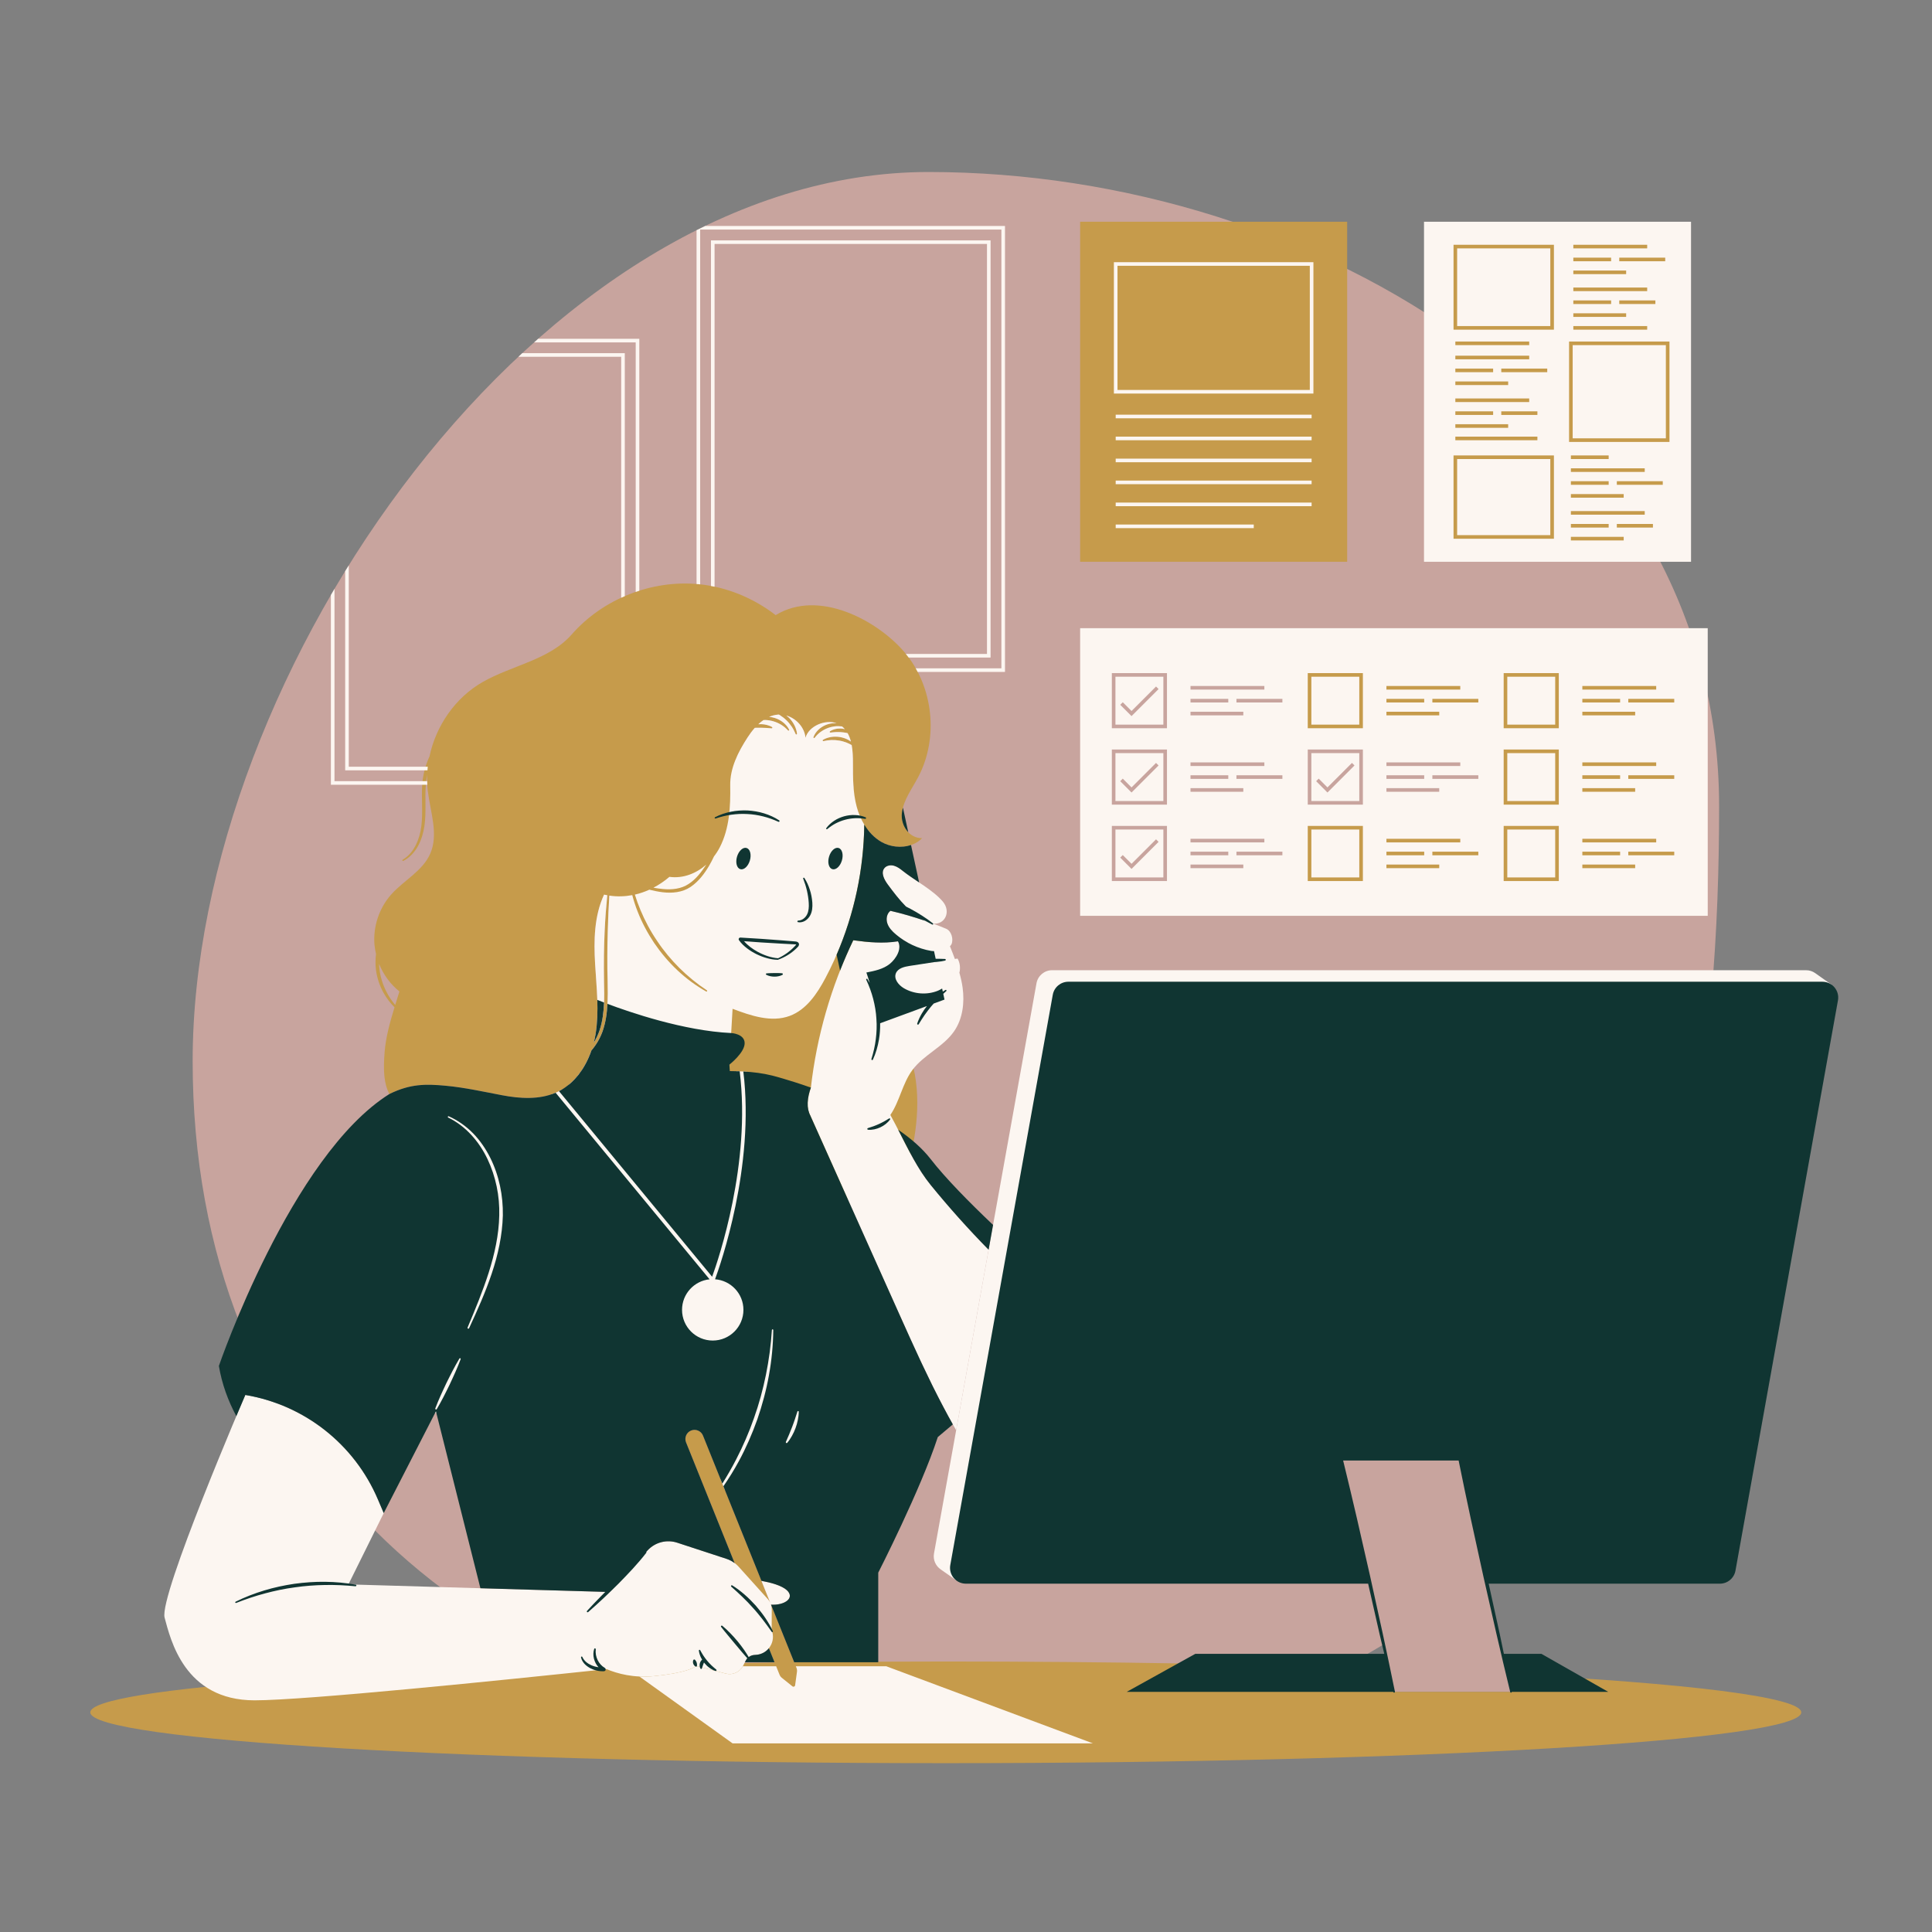
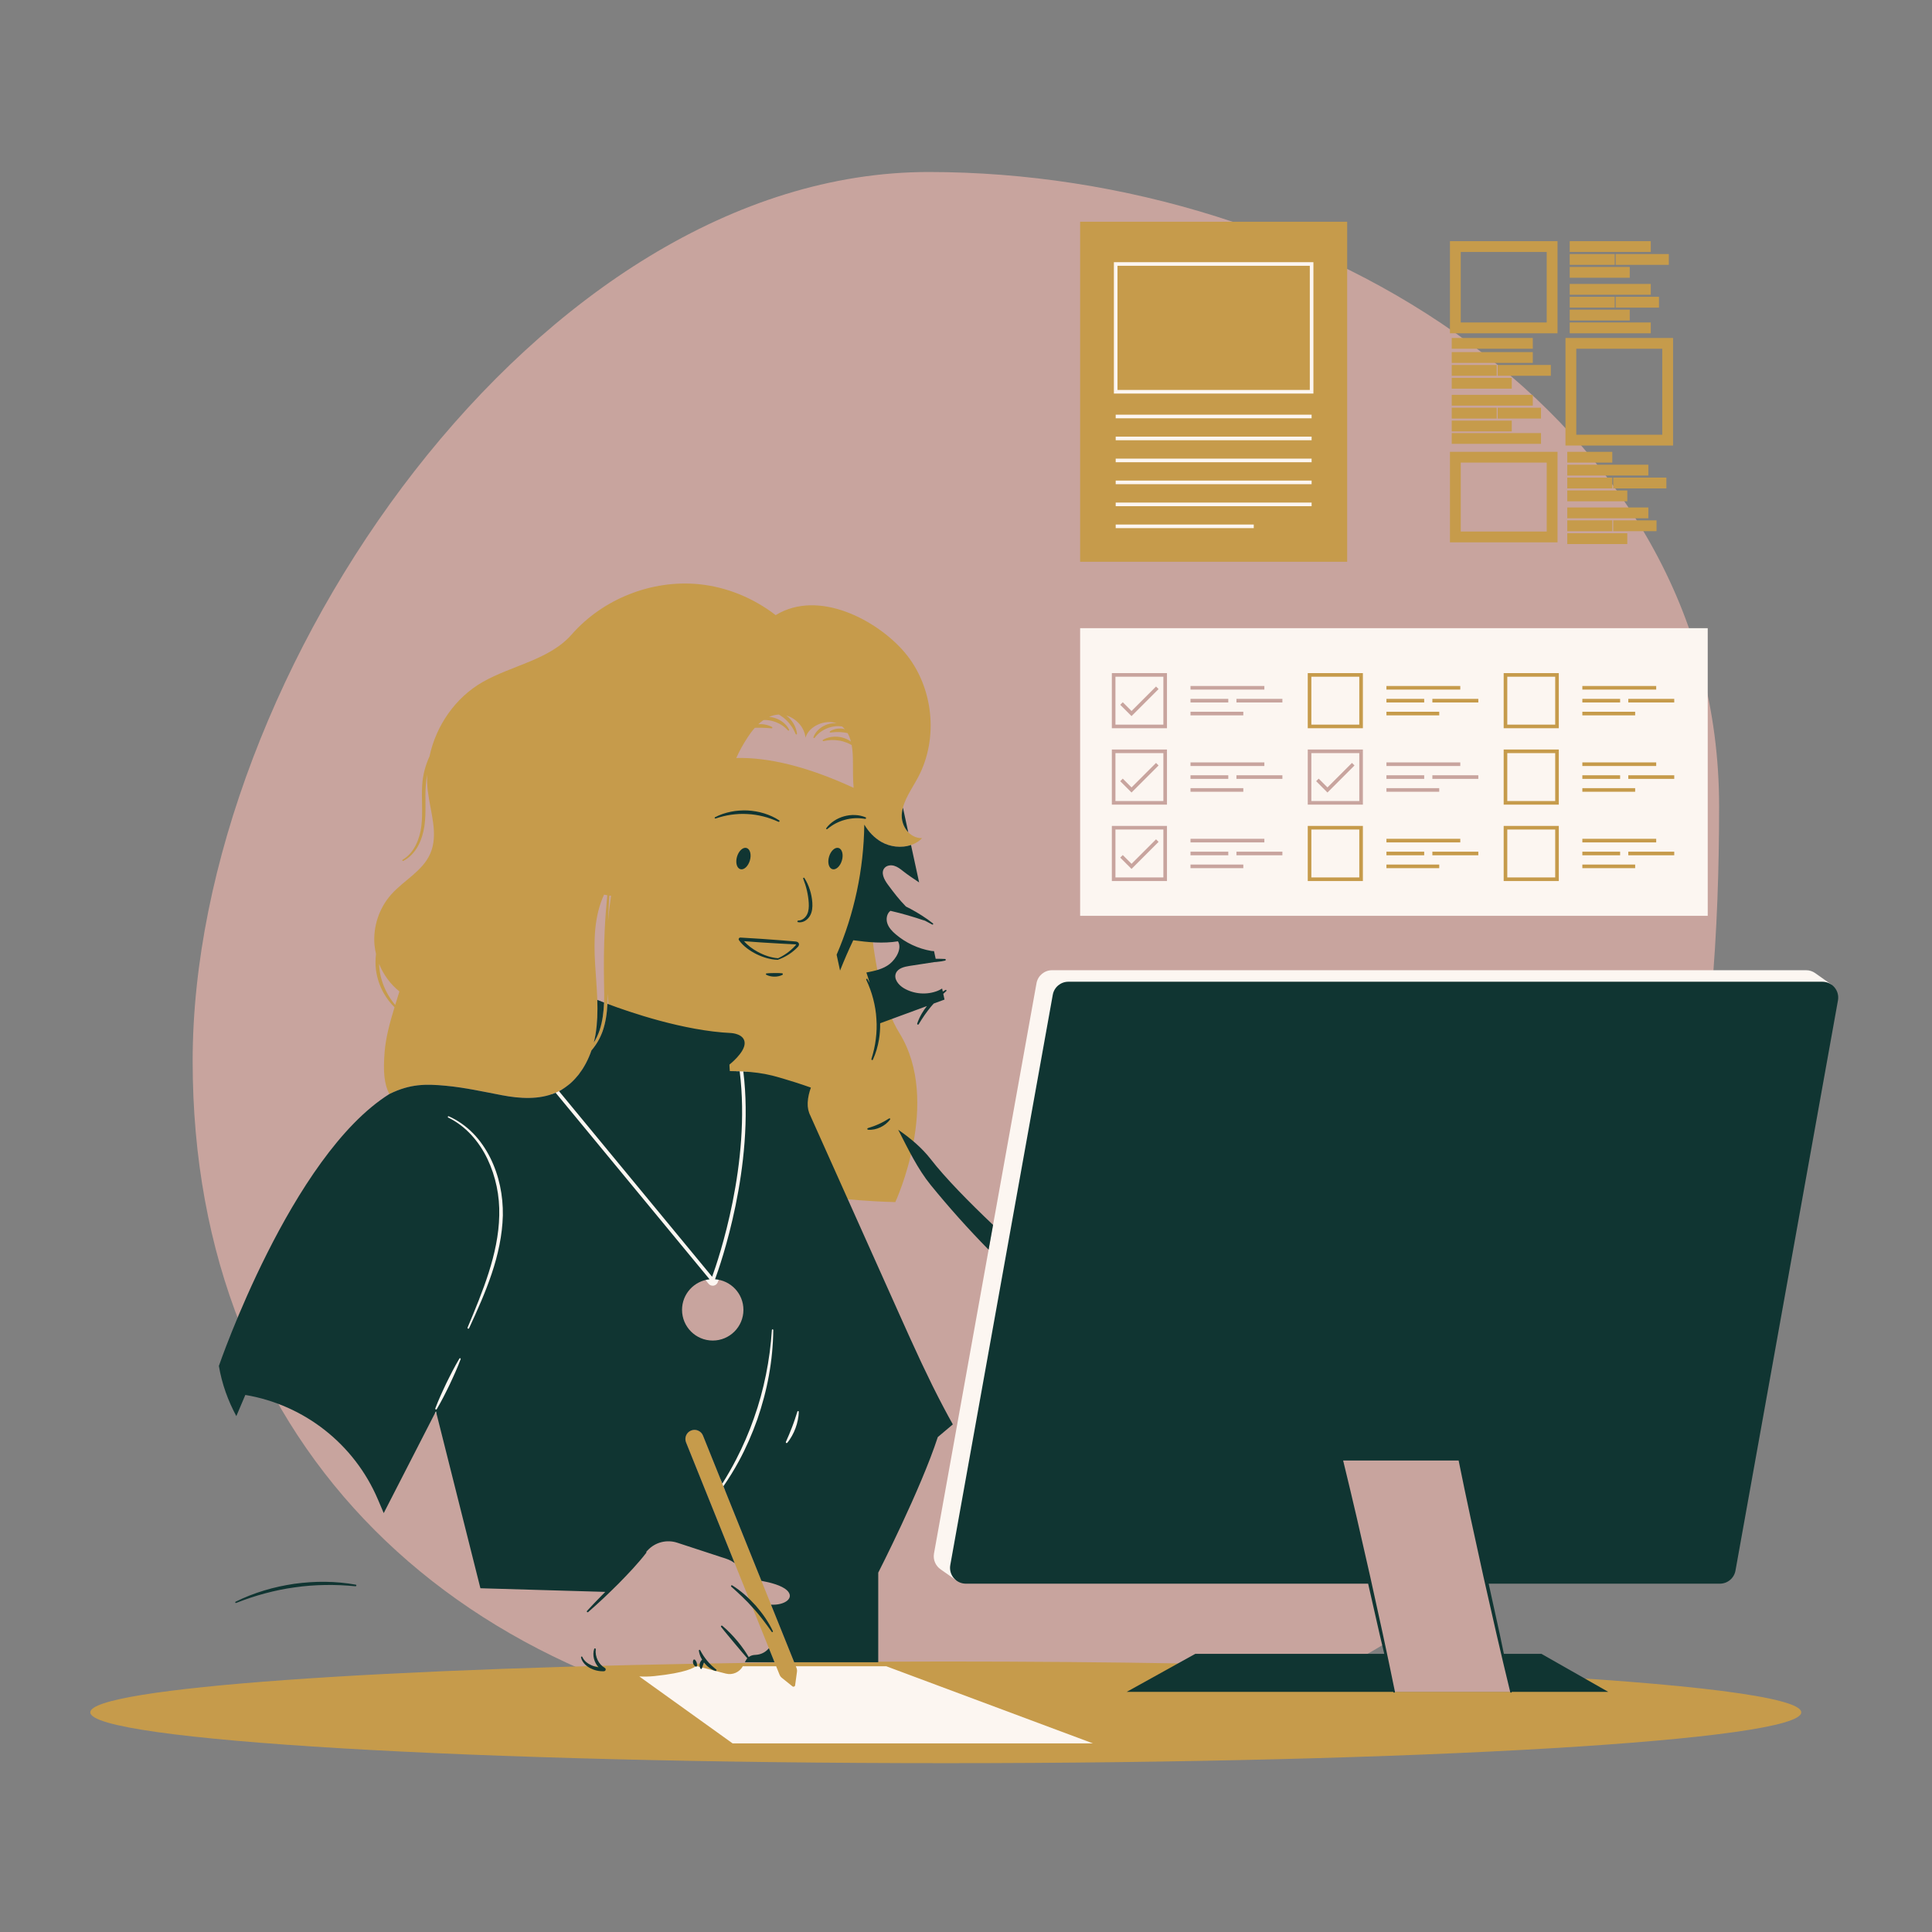
<svg xmlns="http://www.w3.org/2000/svg" width="1080" zoomAndPan="magnify" viewBox="0 0 810 810" height="1080" preserveAspectRatio="xMidYMid meet" version="1.0">
  <rect x="0" y="0" width="810" height="810" fill="#808080" stroke="none" />
  <defs>
    <clipPath id="9d0acffe2f">
      <path d="M 37.855 92 L 755.188 92 L 755.188 739.215 L 37.855 739.215 Z M 37.855 92 " clip-rule="nonzero" />
    </clipPath>
    <clipPath id="f5d976ddc9">
      <path d="M 91 338 L 770.605 338 L 770.605 710 L 91 710 Z M 91 338 " clip-rule="nonzero" />
    </clipPath>
  </defs>
  <path fill="#c8a49e" d="M 621.887 657.316 L 633.508 709.312 L 584.492 709.312 L 580.055 689.457 C 527.07 721.559 454.492 737.906 355.211 728.086 C 192.973 712.031 80.77 607.871 80.77 444.844 C 80.77 281.809 226.277 72.113 389.309 72.113 C 552.34 72.113 720.746 174.977 720.746 338.004 C 720.746 437.965 708.156 574.336 621.887 657.316 " fill-opacity="1" fill-rule="nonzero" />
  <g clip-path="url(#9d0acffe2f)">
    <path fill="#c69b4b" d="M 158.914 404.055 C 158.945 404.812 159 405.574 159.098 406.32 C 159.457 409.57 160.473 412.734 161.938 415.664 C 162.957 417.695 164.23 419.594 165.699 421.348 C 166.289 419.422 166.887 417.523 167.453 415.672 C 163.652 412.633 160.715 408.57 158.914 404.055 Z M 249.664 433.789 C 249.473 434.898 249.23 436.008 248.953 437.102 C 249.957 435.477 250.785 433.734 251.391 431.918 C 253.555 425.352 253.402 418.262 253.23 411.258 C 253.125 404.223 253.168 397.168 253.516 390.129 C 253.746 385.191 254.117 380.258 254.605 375.34 C 254.156 375.262 253.711 375.18 253.262 375.078 C 249.086 384.047 248.926 394.324 249.504 404.191 C 250.082 414.066 251.312 424.035 249.664 433.789 Z M 255.469 375.488 C 255.254 379.031 255.082 382.578 254.941 386.121 C 255.242 382.566 255.656 379.031 256.191 375.562 C 255.949 375.535 255.711 375.523 255.469 375.488 Z M 313.422 309.18 C 311.641 311.93 309.988 314.801 308.695 317.793 C 321.934 317.473 338.145 321.195 357.883 330.293 C 357.598 326.844 357.594 323.355 357.598 319.895 C 357.605 317.445 357.523 314.832 357.074 312.379 C 356.395 311.996 355.707 311.641 354.992 311.363 C 353.965 310.973 352.914 310.66 351.836 310.488 C 350.762 310.297 349.664 310.238 348.566 310.262 C 347.465 310.297 346.359 310.465 345.254 310.715 C 345.094 310.754 344.941 310.656 344.898 310.5 C 344.875 310.371 344.934 310.25 345.035 310.184 C 346.066 309.562 347.238 309.188 348.438 308.992 C 349.641 308.785 350.879 308.816 352.082 308.996 C 353.285 309.203 354.473 309.57 355.547 310.148 C 355.973 310.371 356.367 310.637 356.754 310.914 C 356.426 309.652 355.977 308.461 355.363 307.375 C 355.141 307.32 354.91 307.27 354.684 307.227 C 353.973 307.105 353.262 306.992 352.551 306.949 C 351.836 306.891 351.121 306.902 350.395 306.926 C 349.672 306.957 348.945 307.051 348.184 307.145 C 348.023 307.164 347.871 307.051 347.855 306.891 C 347.836 306.773 347.895 306.668 347.977 306.602 C 348.648 306.148 349.418 305.852 350.215 305.664 C 351.004 305.465 351.828 305.41 352.645 305.445 C 353.168 305.48 353.688 305.574 354.195 305.699 C 353.848 305.293 353.457 304.91 353.031 304.555 C 351.977 304.426 350.926 304.395 349.902 304.531 C 348.816 304.68 347.754 304.938 346.75 305.359 C 345.734 305.758 344.793 306.312 343.906 306.961 C 343.027 307.621 342.25 308.418 341.555 309.32 C 341.453 309.453 341.27 309.477 341.141 309.383 C 341.039 309.305 341.004 309.164 341.047 309.043 C 341.891 306.738 343.895 304.914 346.172 303.965 C 347.328 303.492 348.562 303.203 349.805 303.199 C 350.125 303.191 350.438 303.203 350.75 303.227 C 345.941 301.492 339.074 304.395 337.707 309.316 C 337.305 304.949 333.836 301.188 329.68 299.984 C 330.02 300.254 330.367 300.52 330.688 300.828 C 331.613 301.746 332.414 302.793 333.004 303.949 C 333.602 305.105 334.02 306.348 334.148 307.621 C 334.16 307.781 334.051 307.926 333.883 307.941 C 333.754 307.953 333.637 307.875 333.59 307.766 C 333.117 306.637 332.57 305.574 331.91 304.598 C 331.234 303.629 330.492 302.715 329.637 301.906 C 328.801 301.094 327.863 300.387 326.863 299.754 C 326.77 299.695 326.668 299.648 326.574 299.594 C 326.43 299.602 326.281 299.594 326.133 299.605 C 324.84 299.711 323.621 300.047 322.465 300.555 C 323.285 300.625 324.098 300.785 324.883 301.027 C 327.395 301.828 329.695 303.562 330.852 305.914 C 330.922 306.055 330.863 306.23 330.723 306.301 C 330.605 306.359 330.465 306.324 330.375 306.238 C 329.543 305.336 328.633 304.555 327.633 303.93 C 326.621 303.312 325.555 302.805 324.43 302.469 C 323.312 302.113 322.145 301.926 320.973 301.867 C 320.676 301.855 320.387 301.883 320.094 301.895 C 319.336 302.414 318.613 303 317.926 303.641 C 318.34 303.605 318.754 303.594 319.16 303.602 C 319.949 303.637 320.742 303.723 321.496 303.938 C 322.258 304.129 323 304.402 323.684 304.809 C 323.82 304.891 323.867 305.074 323.785 305.215 C 323.727 305.316 323.621 305.363 323.508 305.359 L 321.297 305.191 C 320.562 305.156 319.852 305.109 319.129 305.109 C 318.41 305.094 317.691 305.117 316.965 305.129 L 316.457 305.152 C 315.332 306.414 314.316 307.789 313.422 309.18 Z M 157.004 396.117 C 156.355 388.547 158.934 380.754 163.973 375.066 C 169.25 369.109 177.145 365.234 180.359 357.949 C 183.965 349.773 180.406 340.441 179.352 331.566 C 179.078 329.301 179.004 327.02 179.09 324.75 C 178.797 326.23 178.594 327.727 178.512 329.242 C 178.09 334.867 178.785 340.641 177.922 346.453 C 177.48 349.336 176.637 352.184 175.223 354.77 C 173.793 357.328 171.719 359.602 169.094 360.941 C 168.949 361.016 168.773 360.957 168.703 360.816 C 168.633 360.68 168.684 360.508 168.816 360.434 C 171.25 359.023 173.09 356.785 174.32 354.293 C 175.582 351.801 176.32 349.051 176.66 346.273 C 177.344 340.688 176.66 334.953 177.008 329.145 C 177.27 325.02 178.305 320.926 180.059 317.172 C 182.766 304.297 190.879 292.492 202.34 285.949 C 214.633 278.93 230.359 276.648 239.691 266 C 252.766 251.086 273.23 242.992 292.969 244.922 C 304.66 246.066 315.902 250.73 325.207 257.895 C 343.434 246.75 368.062 260.289 379.262 273.496 C 391.324 287.719 393.668 309.418 384.91 325.883 C 382.371 330.676 378.918 335.215 378.152 340.586 C 377.379 345.961 381.18 351.512 386.605 351.406 C 382.285 355.797 374.848 356.039 369.508 352.977 C 367.285 351.703 365.414 349.945 363.852 347.922 C 363.363 370.176 364.301 412.414 377.078 433.105 C 394.906 461.969 375.363 503.988 375.363 503.988 C 375.363 503.988 280.664 502.441 265.16 468.113 C 260.852 458.578 256.281 438.762 254.793 416.562 C 254.781 421.867 254.441 427.227 252.652 432.355 C 251.598 435.297 250.012 438.047 247.965 440.414 C 245.449 447.723 240.836 454.312 233.996 457.668 C 226.832 461.176 218.375 460.684 210.539 459.195 C 202.711 457.711 194.938 455.969 186.996 455.219 C 178.512 454.418 171.988 454.359 163.234 458.676 C 161.059 454.465 160.59 449.367 161.258 440.992 C 161.746 434.863 163.527 428.449 165.406 422.301 C 163.602 420.531 162.055 418.484 160.816 416.262 C 159.133 413.266 158.059 409.926 157.602 406.504 C 157.352 404.328 157.387 402.129 157.648 399.961 C 157.352 398.695 157.117 397.414 157.004 396.117 Z M 657.086 189.43 L 657.086 193.957 L 675.953 193.957 L 675.953 189.43 Z M 657.086 228.09 L 682.254 228.09 L 682.254 223.559 L 657.086 223.559 Z M 676.352 222.688 L 694.512 222.688 L 694.512 218.156 L 676.352 218.156 Z M 657.086 222.688 L 675.953 222.688 L 675.953 218.156 L 657.086 218.156 Z M 657.086 217.289 L 691.07 217.289 L 691.07 212.758 L 657.086 212.758 Z M 657.086 210.164 L 682.254 210.164 L 682.254 205.633 L 657.086 205.633 Z M 698.633 200.234 L 676.352 200.234 L 676.352 204.766 L 698.633 204.766 Z M 657.086 204.766 L 675.953 204.766 L 675.953 200.234 L 657.086 200.234 Z M 657.086 199.363 L 691.07 199.363 L 691.07 194.832 L 657.086 194.832 Z M 608.648 186.09 L 646.074 186.09 L 646.074 181.559 L 608.648 181.559 Z M 642.633 141.688 L 608.648 141.688 L 608.648 146.215 L 642.633 146.215 Z M 608.648 180.875 L 633.816 180.875 L 633.816 176.344 L 608.648 176.344 Z M 646.074 170.941 L 627.91 170.941 L 627.91 175.469 L 646.074 175.469 Z M 608.648 175.469 L 627.508 175.469 L 627.508 170.941 L 608.648 170.941 Z M 608.648 170.066 L 642.633 170.066 L 642.633 165.535 L 608.648 165.535 Z M 608.648 162.945 L 633.816 162.945 L 633.816 158.418 L 608.648 158.418 Z M 650.195 153.012 L 627.91 153.012 L 627.91 157.543 L 650.195 157.543 Z M 608.648 157.543 L 627.508 157.543 L 627.508 153.012 L 608.648 153.012 Z M 608.648 152.145 L 642.633 152.145 L 642.633 147.613 L 608.648 147.613 Z M 692.098 135.195 L 658.113 135.195 L 658.113 139.727 L 692.098 139.727 Z M 683.277 129.84 L 658.113 129.84 L 658.113 134.371 L 683.277 134.371 Z M 677.375 128.969 L 695.539 128.969 L 695.539 124.438 L 677.375 124.438 Z M 676.98 124.438 L 658.113 124.438 L 658.113 128.969 L 676.98 128.969 Z M 692.098 119.039 L 658.113 119.039 L 658.113 123.57 L 692.098 123.57 Z M 683.277 111.914 L 658.113 111.914 L 658.113 116.445 L 683.277 116.445 Z M 677.375 111.039 L 699.66 111.039 L 699.66 106.508 L 677.375 106.508 Z M 676.98 106.508 L 658.113 106.508 L 658.113 111.039 L 676.98 111.039 Z M 692.098 101.113 L 658.113 101.113 L 658.113 105.641 L 692.098 105.641 Z M 696.91 146.215 L 660.863 146.215 L 660.863 182.266 L 696.91 182.266 Z M 701.441 186.797 L 656.332 186.797 L 656.332 141.688 L 701.441 141.688 Z M 648.469 193.957 L 612.426 193.957 L 612.426 222.848 L 648.469 222.848 Z M 653 227.379 L 607.895 227.379 L 607.895 189.43 L 653 189.43 Z M 648.469 105.641 L 612.426 105.641 L 612.426 135.195 L 648.469 135.195 Z M 653 139.727 L 607.895 139.727 L 607.895 101.113 L 653 101.113 Z M 687.059 360.965 L 661.895 360.965 L 661.895 365.492 L 687.059 365.492 Z M 703.441 355.559 L 681.156 355.559 L 681.156 360.09 L 703.441 360.09 Z M 661.895 360.09 L 680.754 360.09 L 680.754 355.559 L 661.895 355.559 Z M 695.879 350.16 L 661.895 350.16 L 661.895 354.691 L 695.879 354.691 Z M 661.895 333.461 L 687.059 333.461 L 687.059 328.93 L 661.895 328.93 Z M 703.441 323.527 L 681.156 323.527 L 681.156 328.059 L 703.441 328.059 Z M 661.895 328.059 L 680.754 328.059 L 680.754 323.527 L 661.895 323.527 Z M 695.879 318.125 L 661.895 318.125 L 661.895 322.652 L 695.879 322.652 Z M 661.895 301.422 L 687.059 301.422 L 687.059 296.891 L 661.895 296.891 Z M 703.441 291.496 L 681.156 291.496 L 681.156 296.023 L 703.441 296.023 Z M 661.895 296.023 L 680.754 296.023 L 680.754 291.496 L 661.895 291.496 Z M 695.879 286.09 L 661.895 286.09 L 661.895 290.621 L 695.879 290.621 Z M 633.441 366.367 L 650.516 366.367 L 650.516 349.289 L 633.441 349.289 Z M 628.914 344.758 L 655.047 344.758 L 655.047 370.898 L 628.914 370.898 Z M 650.516 317.258 L 633.441 317.258 L 633.441 334.328 L 650.516 334.328 Z M 655.047 338.859 L 628.914 338.859 L 628.914 312.727 L 655.047 312.727 Z M 650.516 285.223 L 633.441 285.223 L 633.441 302.297 L 650.516 302.297 Z M 655.047 306.828 L 628.914 306.828 L 628.914 280.695 L 655.047 280.695 Z M 604.914 360.965 L 579.754 360.965 L 579.754 365.492 L 604.914 365.492 Z M 599.016 360.09 L 621.301 360.09 L 621.301 355.559 L 599.016 355.559 Z M 598.613 355.559 L 579.754 355.559 L 579.754 360.09 L 598.613 360.09 Z M 613.738 350.16 L 579.754 350.16 L 579.754 354.691 L 613.738 354.691 Z M 604.914 296.891 L 579.754 296.891 L 579.754 301.422 L 604.914 301.422 Z M 599.016 296.023 L 621.301 296.023 L 621.301 291.496 L 599.016 291.496 Z M 598.613 291.496 L 579.754 291.496 L 579.754 296.023 L 598.613 296.023 Z M 613.738 286.09 L 579.754 286.09 L 579.754 290.621 L 613.738 290.621 Z M 551.305 366.367 L 568.375 366.367 L 568.375 349.289 L 551.305 349.289 Z M 546.773 344.758 L 572.906 344.758 L 572.906 370.898 L 546.773 370.898 Z M 568.375 285.223 L 551.305 285.223 L 551.305 302.297 L 568.375 302.297 Z M 572.906 306.828 L 546.773 306.828 L 546.773 280.695 L 572.906 280.695 Z M 564.805 92.965 L 452.852 92.965 L 452.852 235.523 L 564.805 235.523 Z M 755.188 717.91 C 755.188 729.676 594.609 739.215 396.523 739.215 C 198.434 739.215 37.855 729.676 37.855 717.91 C 37.855 707.598 161.07 698.996 324.77 697.02 L 287.625 604.711 C 286.844 602.746 287.805 600.52 289.77 599.742 C 291.734 598.965 293.961 599.926 294.738 601.891 L 332.98 696.926 C 353.605 696.707 374.836 696.594 396.523 696.594 C 464.543 696.594 528.145 697.723 582.34 699.676 L 584.492 709.312 L 633.508 709.312 L 631.832 701.82 C 707.406 705.727 755.188 711.484 755.188 717.91 " fill-opacity="1" fill-rule="nonzero" />
  </g>
  <path fill="#fcf6f1" d="M 467.758 221.426 L 525.641 221.426 L 525.641 219.914 L 467.758 219.914 Z M 549.898 210.707 L 467.758 210.707 L 467.758 212.215 L 549.898 212.215 Z M 549.898 201.492 L 467.758 201.492 L 467.758 203 L 549.898 203 Z M 549.898 192.281 L 467.758 192.281 L 467.758 193.793 L 549.898 193.793 Z M 549.898 183.07 L 467.758 183.07 L 467.758 184.578 L 549.898 184.578 Z M 549.898 173.855 L 467.758 173.855 L 467.758 175.363 L 549.898 175.363 Z M 549.145 111.434 L 468.516 111.434 L 468.516 163.488 L 549.145 163.488 Z M 550.656 165 L 467.004 165 L 467.004 109.926 L 550.656 109.926 Z M 569.887 283.715 L 549.793 283.715 L 549.793 303.805 L 569.887 303.805 Z M 485.738 320.926 L 484.672 319.859 L 474.402 330.129 L 470.727 326.445 L 469.66 327.516 L 474.402 332.266 Z M 487.746 335.84 L 467.652 335.84 L 467.652 315.746 L 487.746 315.746 Z M 701.934 293.004 L 682.664 293.004 L 682.664 294.516 L 701.934 294.516 Z M 701.934 325.039 L 682.664 325.039 L 682.664 326.547 L 701.934 326.547 Z M 701.934 357.07 L 682.664 357.07 L 682.664 358.578 L 701.934 358.578 Z M 685.551 362.473 L 663.406 362.473 L 663.406 363.984 L 685.551 363.984 Z M 653.535 282.203 L 630.422 282.203 L 630.422 305.316 L 653.535 305.316 Z M 653.535 314.234 L 630.422 314.234 L 630.422 337.348 L 653.535 337.348 Z M 653.535 346.27 L 630.422 346.27 L 630.422 369.387 L 653.535 369.387 Z M 619.793 293.004 L 600.527 293.004 L 600.527 294.516 L 619.793 294.516 Z M 619.793 325.039 L 600.527 325.039 L 600.527 326.547 L 619.793 326.547 Z M 619.793 357.07 L 600.527 357.07 L 600.527 358.578 L 619.793 358.578 Z M 603.406 362.473 L 581.266 362.473 L 581.266 363.984 L 603.406 363.984 Z M 571.395 282.203 L 548.281 282.203 L 548.281 305.316 L 571.395 305.316 Z M 571.395 314.234 L 548.281 314.234 L 548.281 337.348 L 571.395 337.348 Z M 571.395 346.27 L 548.281 346.27 L 548.281 369.387 L 571.395 369.387 Z M 537.648 293.004 L 518.387 293.004 L 518.387 294.516 L 537.648 294.516 Z M 537.648 325.039 L 518.387 325.039 L 518.387 326.547 L 537.648 326.547 Z M 537.648 357.07 L 518.387 357.07 L 518.387 358.578 L 537.648 358.578 Z M 521.266 362.473 L 499.121 362.473 L 499.121 363.984 L 521.266 363.984 Z M 489.258 282.203 L 466.145 282.203 L 466.145 305.316 L 489.258 305.316 Z M 489.258 314.234 L 466.145 314.234 L 466.145 337.348 L 489.258 337.348 Z M 489.258 346.27 L 466.145 346.27 L 466.145 369.387 L 489.258 369.387 Z M 499.121 358.578 L 514.965 358.578 L 514.965 357.07 L 499.121 357.07 Z M 499.121 353.184 L 530.09 353.184 L 530.09 351.672 L 499.121 351.672 Z M 499.121 331.949 L 521.266 331.949 L 521.266 330.441 L 499.121 330.441 Z M 499.121 326.547 L 514.965 326.547 L 514.965 325.039 L 499.121 325.039 Z M 499.121 321.145 L 530.09 321.145 L 530.09 319.633 L 499.121 319.633 Z M 499.121 299.914 L 521.266 299.914 L 521.266 298.402 L 499.121 298.402 Z M 499.121 294.516 L 514.965 294.516 L 514.965 293.004 L 499.121 293.004 Z M 499.121 289.113 L 530.09 289.113 L 530.09 287.602 L 499.121 287.602 Z M 581.266 358.578 L 597.105 358.578 L 597.105 357.07 L 581.266 357.07 Z M 581.266 353.184 L 612.23 353.184 L 612.23 351.672 L 581.266 351.672 Z M 581.266 331.949 L 603.406 331.949 L 603.406 330.441 L 581.266 330.441 Z M 581.266 326.547 L 597.105 326.547 L 597.105 325.039 L 581.266 325.039 Z M 581.266 321.145 L 612.23 321.145 L 612.23 319.633 L 581.266 319.633 Z M 581.266 299.914 L 603.406 299.914 L 603.406 298.402 L 581.266 298.402 Z M 581.266 294.516 L 597.105 294.516 L 597.105 293.004 L 581.266 293.004 Z M 581.266 289.113 L 612.23 289.113 L 612.23 287.602 L 581.266 287.602 Z M 663.406 358.578 L 679.242 358.578 L 679.242 357.07 L 663.406 357.07 Z M 663.406 353.184 L 694.371 353.184 L 694.371 351.672 L 663.406 351.672 Z M 663.406 331.949 L 685.551 331.949 L 685.551 330.441 L 663.406 330.441 Z M 663.406 326.547 L 679.242 326.547 L 679.242 325.039 L 663.406 325.039 Z M 663.406 321.145 L 694.371 321.145 L 694.371 319.633 L 663.406 319.633 Z M 663.406 299.914 L 685.551 299.914 L 685.551 298.402 L 663.406 298.402 Z M 663.406 294.516 L 679.242 294.516 L 679.242 293.004 L 663.406 293.004 Z M 663.406 289.113 L 694.371 289.113 L 694.371 287.602 L 663.406 287.602 Z M 715.973 383.953 L 452.852 383.953 L 452.852 263.379 L 715.973 263.379 Z M 485.738 352.957 L 484.672 351.891 L 474.402 362.16 L 470.727 358.484 L 469.66 359.555 L 474.402 364.297 Z M 487.746 367.875 L 467.652 367.875 L 467.652 347.777 L 487.746 347.777 Z M 569.887 347.777 L 549.793 347.777 L 549.793 367.875 L 569.887 367.875 Z M 567.879 320.926 L 566.812 319.859 L 556.543 330.129 L 552.867 326.445 L 551.797 327.516 L 556.543 332.266 Z M 569.887 335.84 L 549.793 335.84 L 549.793 315.746 L 569.887 315.746 Z M 652.023 347.777 L 631.934 347.777 L 631.934 367.875 L 652.023 367.875 Z M 652.023 315.746 L 631.934 315.746 L 631.934 335.84 L 652.023 335.84 Z M 652.023 283.715 L 631.934 283.715 L 631.934 303.805 L 652.023 303.805 Z M 485.738 288.895 L 484.672 287.824 L 474.402 298.09 L 470.727 294.414 L 469.66 295.484 L 474.402 300.227 Z M 487.746 303.805 L 467.652 303.805 L 467.652 283.715 L 487.746 283.715 Z M 761.312 408.18 C 761.199 408.098 761.09 408.02 760.969 407.945 L 760.969 407.938 C 759.91 407.207 758.617 406.766 757.207 406.766 L 441.102 406.766 C 437.879 406.766 435.125 409.066 434.555 412.234 L 391.582 651.309 C 391.102 654.008 392.316 656.559 394.398 657.98 L 400.758 662.469 L 405.664 659.137 L 573.277 659.137 L 562.824 612.348 L 611.836 612.348 L 622.289 659.137 L 714.238 659.137 C 717.453 659.137 720.215 656.828 720.781 653.66 L 763.531 415.812 L 767.895 412.84 Z M 329.797 606.527 C 330.344 606.527 330.863 606.285 331.211 605.871 C 331.961 604.992 332.645 603.988 333.359 602.723 C 333.918 601.738 334.438 600.617 334.941 599.281 C 335.43 597.926 335.754 596.777 335.969 595.672 C 336.25 594.27 336.391 593.031 336.398 591.879 C 336.402 591.094 335.906 590.398 335.152 590.152 L 334.836 590.066 L 334.598 590.066 C 333.812 590.066 333.125 590.57 332.883 591.312 L 331.832 594.547 L 331.602 595.199 C 331.312 596.039 331.023 596.871 330.691 597.715 C 330.375 598.562 330.031 599.402 329.684 600.238 L 329.461 600.785 L 328.09 603.949 C 327.773 604.703 327.98 605.566 328.605 606.09 C 328.941 606.375 329.359 606.527 329.797 606.527 Z M 303.965 624.812 L 304.531 623.992 C 306.973 620.449 309.184 616.855 311.098 613.316 C 314.059 607.855 316.688 601.895 318.93 595.602 C 321.117 589.242 322.781 582.941 323.863 576.883 C 325.012 570.547 325.633 564.066 325.707 557.629 C 325.715 556.668 324.977 555.875 323.91 555.812 C 322.961 555.812 322.176 556.551 322.117 557.492 C 321.727 563.641 320.895 569.895 319.645 576.074 C 318.34 582.445 316.664 588.512 314.652 594.113 C 312.688 599.785 310.199 605.559 307.242 611.281 C 305.715 614.227 304.004 617.25 302.137 620.277 L 302.836 622.02 C 302.973 622.324 303.285 623.137 303.285 623.137 C 303.727 624.137 303.965 624.812 303.965 624.812 Z M 193.797 568.176 C 193.516 568.004 193.195 567.918 192.867 567.918 C 192.238 567.918 191.648 568.246 191.324 568.785 C 190.359 570.387 189.48 572.012 188.453 573.941 C 187.855 575.062 187.297 576.191 186.73 577.332 C 186.43 577.938 186.129 578.547 185.797 579.195 L 185.031 580.836 C 184.461 582.051 183.887 583.266 183.344 584.5 C 182.594 586.215 181.797 588.043 181.086 589.957 C 180.777 590.793 181.109 591.738 181.871 592.191 C 182.16 592.363 182.488 592.457 182.824 592.457 C 183.473 592.457 184.082 592.109 184.41 591.562 C 185.469 589.797 186.441 587.969 187.273 586.383 C 187.887 585.195 188.48 583.992 189.074 582.793 L 189.898 581.113 C 190.18 580.492 190.469 579.867 190.758 579.25 C 191.289 578.105 191.82 576.961 192.324 575.805 C 193.195 573.797 193.91 572.098 194.559 570.34 C 194.852 569.531 194.535 568.617 193.797 568.176 Z M 199.406 474.074 C 196.25 470.863 192.664 468.355 188.742 466.621 L 188.336 466.477 L 188.016 466.477 C 187.332 466.477 186.695 466.871 186.398 467.484 C 186.188 467.914 186.156 468.402 186.316 468.859 C 186.477 469.312 186.801 469.68 187.23 469.891 C 193.793 473.07 199.395 478.992 203.008 486.555 C 206.355 493.598 208.02 501.535 207.809 509.527 C 207.668 516.613 206.238 524.328 203.441 533.117 C 200.996 540.797 197.805 548.434 194.723 555.816 L 194.641 556.012 C 194.258 556.934 194.672 557.984 195.578 558.402 L 196.023 558.574 L 196.352 558.574 C 197.07 558.574 197.727 558.152 198.031 557.5 C 201.402 550.238 204.91 542.473 207.582 534.469 C 210.574 525.551 212.125 517.422 212.332 509.617 C 212.48 500.754 210.594 492.125 206.859 484.668 C 204.824 480.621 202.316 477.059 199.406 474.074 Z M 298.82 539.039 L 299.055 539.035 L 299.176 539.016 C 299.965 538.887 300.637 538.352 300.926 537.602 C 301.102 537.152 318.359 492.426 313.18 449.332 L 311.645 449.23 L 308.625 449.098 L 308.605 449.25 L 308.637 449.457 C 312.965 484.438 301.992 520.684 298.031 532.262 L 235.703 456.73 C 235.152 457.059 234.578 457.379 233.996 457.668 C 233.168 458.07 232.324 458.418 231.469 458.719 L 297.074 538.219 C 297.504 538.738 298.141 539.039 298.82 539.039 Z M 371.586 698.59 L 458.219 730.922 L 307.145 730.922 L 268.027 702.859 C 270.02 702.961 272.125 702.938 274.355 702.707 C 287.695 701.324 290.992 699.156 291.652 698.59 L 292.359 698.59 L 304.328 701.668 C 307.125 702.387 310.039 701.102 311.422 698.59 L 325.402 698.59 L 326.836 702.141 C 327.035 702.641 327.359 703.082 327.777 703.422 L 332.234 707.012 C 332.652 707.348 333.277 707.102 333.355 706.57 L 334.137 700.895 C 334.207 700.363 334.145 699.82 333.949 699.32 L 333.648 698.59 L 371.586 698.59 " fill-opacity="1" fill-rule="nonzero" />
-   <path fill="#fcf6f1" d="M 390.223 496.844 C 383.348 488.402 378.828 477.484 373.289 467.453 C 377.219 461.668 378.352 454.223 382.547 448.582 C 387.32 442.176 395.5 438.922 400.031 432.336 C 403.625 427.117 404.438 420.379 403.582 414.098 C 403.289 411.969 402.809 409.871 402.23 407.809 C 402.75 405.91 402.434 403.477 401.453 401.879 C 401.082 401.934 400.711 401.992 400.34 402.051 C 399.684 400.258 398.98 398.477 398.27 396.707 C 398.559 396.445 398.781 396.168 398.918 395.867 C 399.848 393.723 398.859 390.305 396.699 389.398 C 394.871 388.629 393.027 387.906 391.172 387.215 C 396.223 387.793 398.836 382.148 395.254 377.953 C 391.129 373.117 383.66 369.215 378.637 365.246 C 377.48 364.324 376.289 363.395 374.871 362.98 C 373.457 362.574 371.746 362.805 370.809 363.941 C 369.184 365.891 370.695 368.781 372.199 370.816 C 376.559 376.719 381.262 382.844 387.797 386.035 C 383.043 384.398 378.215 382.992 373.312 381.863 C 371.77 383.031 371.402 385.32 372.027 387.156 C 372.648 388.996 374.051 390.457 375.531 391.715 C 377.109 393.059 378.824 394.238 380.641 395.242 C 380.562 395.277 380.48 395.312 380.406 395.359 C 379.184 396.062 378.051 396.895 377 397.828 C 377.18 396.707 377.055 395.609 376.477 394.648 C 370.242 395.66 363.988 395.059 357.734 394.203 C 348.422 413.605 342.391 434.578 339.973 455.961 C 338.434 460.281 337.941 464.586 339.879 467.984 C 339.871 467.984 339.859 467.984 339.855 467.984 C 352.285 495.723 364.707 523.461 377.137 551.199 C 384.488 567.621 391.891 584.082 400.871 599.648 L 414.48 523.949 C 405.977 515.297 397.879 506.246 390.223 496.844 Z M 649.977 192.449 L 610.914 192.449 L 610.914 224.355 L 649.977 224.355 Z M 699.934 143.195 L 657.84 143.195 L 657.84 185.285 L 699.934 185.285 Z M 697.125 201.746 L 677.863 201.746 L 677.863 203.254 L 697.125 203.254 Z M 693 219.668 L 677.863 219.668 L 677.863 221.176 L 693 221.176 Z M 658.598 219.668 L 658.598 221.176 L 674.441 221.176 L 674.441 219.668 Z M 658.598 214.27 L 658.598 215.777 L 689.562 215.777 L 689.562 214.27 Z M 658.598 207.145 L 658.598 208.652 L 680.742 208.652 L 680.742 207.145 Z M 658.598 201.746 L 658.598 203.254 L 674.441 203.254 L 674.441 201.746 Z M 674.441 192.449 L 674.441 190.938 L 658.598 190.938 L 658.598 192.449 Z M 658.598 196.34 L 658.598 197.852 L 689.562 197.852 L 689.562 196.34 Z M 680.742 225.07 L 658.598 225.07 L 658.598 226.582 L 680.742 226.582 Z M 651.488 102.621 L 609.402 102.621 L 609.402 138.219 L 651.488 138.219 Z M 610.16 183.07 L 610.16 184.578 L 644.562 184.578 L 644.562 183.07 Z M 610.16 177.855 L 610.16 179.363 L 632.305 179.363 L 632.305 177.855 Z M 610.16 172.449 L 610.16 173.961 L 626 173.961 L 626 172.449 Z M 629.418 172.449 L 629.418 173.961 L 644.562 173.961 L 644.562 172.449 Z M 610.16 167.047 L 610.16 168.559 L 641.125 168.559 L 641.125 167.047 Z M 610.16 159.926 L 610.16 161.438 L 632.305 161.438 L 632.305 159.926 Z M 610.16 154.523 L 610.16 156.031 L 626 156.031 L 626 154.523 Z M 610.16 149.125 L 610.16 150.637 L 641.125 150.637 L 641.125 149.125 Z M 629.418 154.523 L 629.418 156.031 L 648.688 156.031 L 648.688 154.523 Z M 641.125 143.195 L 610.16 143.195 L 610.16 144.707 L 641.125 144.707 Z M 651.488 190.938 L 609.402 190.938 L 609.402 225.867 L 651.488 225.867 Z M 659.625 138.219 L 690.59 138.219 L 690.59 136.707 L 659.625 136.707 Z M 659.625 132.859 L 681.77 132.859 L 681.77 131.352 L 659.625 131.352 Z M 659.625 127.457 L 675.469 127.457 L 675.469 125.945 L 659.625 125.945 Z M 678.883 125.945 L 678.883 127.457 L 694.027 127.457 L 694.027 125.945 Z M 659.625 122.059 L 690.59 122.059 L 690.59 120.551 L 659.625 120.551 Z M 659.625 114.934 L 681.77 114.934 L 681.77 113.422 L 659.625 113.422 Z M 659.625 109.531 L 675.469 109.531 L 675.469 108.02 L 659.625 108.02 Z M 678.883 108.02 L 678.883 109.531 L 698.152 109.531 L 698.152 108.02 Z M 659.625 104.133 L 690.59 104.133 L 690.59 102.621 L 659.625 102.621 Z M 708.977 92.965 L 708.977 235.523 L 597.023 235.523 L 597.023 92.965 Z M 698.422 144.707 L 659.352 144.707 L 659.352 183.777 L 698.422 183.777 Z M 649.977 104.133 L 610.914 104.133 L 610.914 136.707 L 649.977 136.707 Z M 319.242 662.781 L 322.961 672.012 C 322.699 671.477 322.395 670.957 321.984 670.508 L 309.723 656.895 C 308.336 655.355 306.566 654.199 304.594 653.555 L 283.918 646.781 C 279.52 645.344 274.68 646.586 271.531 649.98 L 255.285 667.453 L 146.078 664.262 L 160.879 634.375 L 158.398 628.555 C 148.539 605.473 127.602 588.996 102.852 584.836 C 102.852 584.836 66.555 669.18 69.012 678.203 C 71.473 687.223 77.211 712.871 106.727 712.871 C 127.988 712.871 210.09 704.488 254.336 699.797 C 258.805 701.676 265.75 703.59 274.355 702.707 C 289.805 701.109 291.801 698.441 291.801 698.441 L 304.328 701.668 C 307.195 702.406 310.188 701.047 311.527 698.41 L 312.652 696.207 C 313.344 694.848 314.695 693.953 316.215 693.852 L 316.977 693.797 C 322.109 693.461 325.418 688.223 323.527 683.445 L 323.566 674.656 C 323.574 673.996 323.449 673.352 323.25 672.738 L 323.254 672.758 C 328.969 673.117 333.426 669.953 329.891 666.699 C 327.727 664.711 323.172 663.496 319.242 662.781 Z M 313.195 549.156 C 313.195 541.23 306.75 534.781 298.82 534.781 C 290.891 534.781 284.438 541.23 284.438 549.156 C 284.438 557.086 290.891 563.535 298.82 563.535 C 306.75 563.535 313.195 557.086 313.195 549.156 Z M 254.605 375.34 C 254.156 375.262 253.711 375.18 253.262 375.078 C 249.086 384.047 248.926 394.324 249.504 404.191 C 250.082 414.066 251.312 424.035 249.664 433.789 C 249.473 434.898 249.23 436.008 248.953 437.102 C 249.957 435.477 250.785 433.734 251.391 431.918 C 253.555 425.352 253.402 418.262 253.23 411.258 C 253.125 404.223 253.168 397.168 253.516 390.129 C 253.746 385.191 254.117 380.258 254.605 375.34 Z M 288.703 370.609 C 291.766 368.637 294.078 365.602 296.117 362.484 C 291.852 366.242 286.348 368.402 280.656 367.625 C 278.574 369.41 276.32 370.934 273.957 372.172 C 275.301 372.406 276.645 372.621 277.996 372.73 C 281.754 373.09 285.625 372.66 288.703 370.609 Z M 362.355 345.727 C 360.945 343.406 359.875 340.852 359.18 338.238 C 357.586 332.293 357.586 326.051 357.598 319.895 C 357.605 317.445 357.523 314.832 357.074 312.379 C 356.395 311.996 355.707 311.641 354.992 311.363 C 353.965 310.973 352.914 310.66 351.836 310.488 C 350.762 310.297 349.664 310.238 348.566 310.262 C 347.465 310.297 346.359 310.465 345.254 310.715 C 345.094 310.754 344.941 310.656 344.898 310.5 C 344.875 310.371 344.934 310.25 345.035 310.184 C 346.066 309.562 347.238 309.188 348.438 308.992 C 349.641 308.785 350.879 308.816 352.082 308.996 C 353.285 309.203 354.473 309.57 355.547 310.148 C 355.973 310.371 356.367 310.637 356.754 310.914 C 356.426 309.652 355.977 308.461 355.363 307.375 C 355.141 307.32 354.91 307.27 354.684 307.227 C 353.973 307.105 353.262 306.992 352.551 306.949 C 351.836 306.891 351.121 306.902 350.395 306.926 C 349.672 306.957 348.945 307.051 348.184 307.145 C 348.023 307.164 347.871 307.051 347.855 306.891 C 347.836 306.773 347.895 306.668 347.977 306.602 C 348.648 306.148 349.418 305.852 350.215 305.664 C 351.004 305.465 351.828 305.41 352.645 305.445 C 353.168 305.48 353.688 305.574 354.195 305.699 C 353.848 305.293 353.457 304.91 353.031 304.555 C 351.977 304.426 350.926 304.395 349.902 304.531 C 348.816 304.68 347.754 304.938 346.75 305.359 C 345.734 305.758 344.793 306.312 343.906 306.961 C 343.027 307.621 342.25 308.418 341.555 309.32 C 341.453 309.453 341.27 309.477 341.141 309.383 C 341.039 309.305 341.004 309.164 341.047 309.043 C 341.891 306.738 343.895 304.914 346.172 303.965 C 347.328 303.492 348.562 303.203 349.805 303.199 C 350.125 303.191 350.438 303.203 350.75 303.227 C 345.941 301.492 339.074 304.395 337.707 309.316 C 337.305 304.949 333.836 301.188 329.68 299.984 C 330.02 300.254 330.367 300.52 330.688 300.828 C 331.613 301.746 332.414 302.793 333.004 303.949 C 333.602 305.105 334.02 306.348 334.148 307.621 C 334.16 307.781 334.051 307.926 333.883 307.941 C 333.754 307.953 333.637 307.875 333.59 307.766 C 333.117 306.637 332.57 305.574 331.91 304.598 C 331.234 303.629 330.492 302.715 329.637 301.906 C 328.801 301.094 327.863 300.387 326.863 299.754 C 326.77 299.695 326.668 299.648 326.574 299.594 C 326.43 299.602 326.281 299.594 326.133 299.605 C 324.84 299.711 323.621 300.047 322.465 300.555 C 323.285 300.625 324.098 300.785 324.883 301.027 C 327.395 301.828 329.695 303.562 330.852 305.914 C 330.922 306.055 330.863 306.23 330.723 306.301 C 330.605 306.359 330.465 306.324 330.375 306.238 C 329.543 305.336 328.633 304.555 327.633 303.93 C 326.621 303.312 325.555 302.805 324.43 302.469 C 323.312 302.113 322.145 301.926 320.973 301.867 C 320.676 301.855 320.387 301.883 320.094 301.895 C 319.336 302.414 318.613 303 317.926 303.641 C 318.34 303.605 318.754 303.594 319.16 303.602 C 319.949 303.637 320.742 303.723 321.496 303.938 C 322.258 304.129 323 304.402 323.684 304.809 C 323.82 304.891 323.867 305.074 323.785 305.215 C 323.727 305.316 323.621 305.363 323.508 305.359 L 321.297 305.191 C 320.562 305.156 319.852 305.109 319.129 305.109 C 318.41 305.094 317.691 305.117 316.965 305.129 L 316.457 305.152 C 315.332 306.414 314.316 307.789 313.422 309.18 C 309.461 315.293 306.023 322.012 306.148 329.297 C 306.301 338.145 305.836 347.332 301.793 355.207 C 301.102 356.562 300.27 357.844 299.344 359.047 C 298.719 360.367 298.059 361.672 297.316 362.938 C 295.332 366.312 292.898 369.559 289.516 371.859 C 286.066 374.176 281.742 374.547 277.859 374.082 C 275.949 373.852 274.086 373.465 272.25 373.004 C 270.285 373.895 268.25 374.598 266.168 375.066 C 266.852 377.262 267.633 379.422 268.516 381.539 C 270.414 386.082 272.738 390.441 275.512 394.504 C 278.227 398.605 281.406 402.398 284.891 405.875 C 288.391 409.336 292.227 412.473 296.359 415.195 C 296.496 415.281 296.531 415.461 296.441 415.594 C 296.359 415.719 296.195 415.762 296.059 415.684 C 291.719 413.223 287.66 410.227 284.008 406.789 C 280.344 403.359 277.105 399.492 274.262 395.348 C 271.477 391.172 269.094 386.719 267.277 382.039 C 266.414 379.836 265.684 377.574 265.078 375.285 C 261.938 375.875 258.711 375.965 255.469 375.488 C 255.172 380.383 254.93 385.281 254.789 390.176 C 254.602 397.195 254.547 404.211 254.734 411.23 C 254.848 418.219 255.043 425.504 252.652 432.355 C 251.598 435.297 250.012 438.047 247.965 440.414 C 246.051 445.969 242.918 451.102 238.523 454.723 C 245.551 466.48 253.68 477.641 264.02 486.574 C 276.066 496.973 291.445 504.172 307.363 503.988 C 311.023 503.941 314.77 503.488 318.023 501.805 C 321.273 500.117 323.957 497.02 324.371 493.383 C 324.984 487.906 320.57 483.23 316.152 479.941 C 311.734 476.656 304.281 473.426 304.613 467.934 C 305.52 453.031 306.23 437.84 307.137 422.941 C 314.848 425.855 323.391 428.781 331.113 425.914 C 338.098 423.316 342.598 416.605 346.082 410.02 C 356.539 390.301 362.09 368.035 362.355 345.727 Z M 179.34 321.461 L 146.227 321.461 L 146.227 237.047 C 145.719 237.855 145.211 238.648 144.715 239.465 L 144.715 322.973 L 179.223 322.973 C 179.262 322.465 179.281 321.965 179.34 321.461 Z M 260.434 250.602 C 260.93 250.371 261.438 250.172 261.945 249.957 L 261.945 148.074 L 218.965 148.074 C 218.422 148.578 217.891 149.082 217.352 149.586 L 260.434 149.586 Z M 379.781 274.164 C 380.188 274.66 380.582 275.16 380.961 275.672 L 415.305 275.672 L 415.305 100.777 L 298.078 100.777 L 298.078 245.676 C 298.586 245.766 299.086 245.883 299.586 245.996 L 299.586 102.285 L 413.793 102.285 L 413.793 274.164 Z M 293.547 245.004 L 293.547 96.246 L 419.836 96.246 L 419.836 280.203 L 383.91 280.203 C 384.191 280.707 384.477 281.207 384.742 281.715 L 421.344 281.715 L 421.344 94.734 L 295.688 94.734 C 294.465 95.324 293.246 95.914 292.035 96.523 L 292.035 244.863 C 292.348 244.887 292.656 244.891 292.969 244.922 C 293.164 244.945 293.352 244.98 293.547 245.004 Z M 266.523 248.172 C 267.023 247.996 267.531 247.828 268.031 247.664 L 268.031 142.035 L 225.637 142.035 C 225.07 142.535 224.516 143.043 223.953 143.543 L 266.523 143.543 Z M 179.148 329.012 L 138.723 329.012 L 138.723 249.492 C 139.23 248.633 139.727 247.766 140.234 246.902 L 140.234 327.504 L 179.086 327.504 C 179.098 328.004 179.121 328.508 179.148 329.012 " fill-opacity="1" fill-rule="nonzero" />
  <g clip-path="url(#f5d976ddc9)">
    <path fill="#103532" d="M 298.266 698.195 C 297.641 697.574 297.027 696.941 296.477 696.266 C 295.91 695.598 295.41 694.883 294.914 694.152 C 294.426 693.41 293.996 692.637 293.547 691.828 C 293.492 691.727 293.383 691.664 293.258 691.68 C 293.098 691.699 292.98 691.84 292.996 692.004 C 293.105 692.953 293.398 693.883 293.793 694.762 C 293.961 695.137 294.16 695.496 294.371 695.852 C 294.285 695.922 294.188 695.988 294.113 696.062 C 293.812 696.375 293.609 696.766 293.469 697.168 C 293.352 697.566 293.273 697.988 293.32 698.41 C 293.355 698.824 293.457 699.242 293.699 699.598 C 293.742 699.652 293.793 699.691 293.859 699.715 C 294.023 699.773 294.199 699.691 294.266 699.527 L 294.273 699.504 C 294.402 699.148 294.484 698.832 294.59 698.531 C 294.703 698.23 294.785 697.941 294.898 697.656 C 294.973 697.434 295.062 697.219 295.152 696.996 C 295.203 697.066 295.25 697.148 295.309 697.219 C 295.93 697.969 296.621 698.652 297.41 699.219 C 298.188 699.781 299.031 700.266 299.953 700.559 C 300.082 700.602 300.234 700.559 300.332 700.445 C 300.449 700.301 300.43 700.082 300.277 699.957 C 299.582 699.375 298.898 698.809 298.266 698.195 Z M 315.691 674.125 C 317.133 675.676 318.457 677.336 319.77 679.004 C 321.07 680.68 322.309 682.406 323.539 684.16 C 323.621 684.27 323.766 684.312 323.898 684.254 C 324.043 684.184 324.105 684.012 324.039 683.871 C 323.117 681.91 322.008 680.047 320.801 678.254 C 319.59 676.457 318.227 674.77 316.816 673.121 C 315.355 671.523 313.832 669.973 312.191 668.555 C 310.555 667.141 308.832 665.82 306.996 664.676 C 306.859 664.586 306.672 664.609 306.559 664.738 C 306.438 664.883 306.449 665.098 306.59 665.223 C 308.188 666.641 309.773 668.055 311.289 669.543 C 312.812 671.016 314.301 672.527 315.691 674.125 Z M 292.078 697.051 C 292.008 696.848 291.938 696.648 291.812 696.461 C 291.699 696.266 291.574 696.062 291.363 695.871 L 291.348 695.855 C 291.32 695.832 291.293 695.809 291.258 695.793 C 291.051 695.688 290.793 695.77 290.691 695.977 C 290.551 696.246 290.52 696.52 290.52 696.777 C 290.508 697.043 290.574 697.297 290.656 697.543 C 290.754 697.781 290.863 698.016 291.043 698.211 C 291.215 698.418 291.41 698.602 291.695 698.723 C 291.719 698.734 291.746 698.746 291.777 698.746 C 291.973 698.785 292.16 698.652 292.195 698.457 L 292.195 698.445 C 292.25 698.156 292.23 697.922 292.207 697.691 C 292.199 697.461 292.137 697.254 292.078 697.051 Z M 149.129 664.375 C 144.898 663.605 140.598 663.234 136.285 663.176 C 131.973 663.125 127.664 663.438 123.391 664.016 C 119.125 664.656 114.898 665.547 110.773 666.805 C 106.648 668.055 102.625 669.613 98.773 671.523 C 98.645 671.59 98.578 671.746 98.633 671.891 C 98.691 672.035 98.863 672.109 99.012 672.047 C 102.98 670.484 107.016 669.121 111.125 668.031 C 115.234 666.941 119.391 666.055 123.605 665.508 C 127.805 664.887 132.047 664.586 136.293 664.516 C 140.539 664.438 144.793 664.641 149.035 665.051 C 149.211 665.07 149.379 664.945 149.406 664.77 C 149.441 664.586 149.316 664.41 149.129 664.375 Z M 253.562 699.266 C 250.984 697.785 249.41 694.613 249.781 691.473 C 249.797 691.316 249.703 691.156 249.543 691.102 C 249.363 691.043 249.172 691.145 249.113 691.328 C 248.27 693.934 249.062 696.941 250.941 699.023 C 249.922 698.867 248.914 698.59 247.969 698.176 C 246.348 697.469 244.867 696.328 244.148 694.672 C 244.094 694.547 243.957 694.473 243.82 694.5 C 243.668 694.531 243.562 694.684 243.594 694.844 C 243.781 695.832 244.324 696.75 244.992 697.516 C 245.68 698.266 246.508 698.871 247.391 699.355 C 249.172 700.293 251.184 700.766 253.227 700.672 C 253.473 700.652 253.715 700.52 253.844 700.293 C 254.051 699.93 253.922 699.473 253.562 699.266 Z M 372.785 468.906 C 372.051 469.344 371.355 469.785 370.641 470.176 C 369.918 470.559 369.203 470.941 368.465 471.266 C 367.734 471.605 366.98 471.895 366.219 472.184 C 365.449 472.469 364.668 472.703 363.863 472.969 C 363.734 473.012 363.633 473.129 363.621 473.27 C 363.605 473.461 363.746 473.629 363.934 473.648 C 364.82 473.738 365.703 473.648 366.578 473.473 C 367.445 473.305 368.289 473.004 369.098 472.633 C 369.898 472.25 370.664 471.797 371.355 471.234 C 372.039 470.68 372.676 470.055 373.18 469.324 C 373.242 469.234 373.25 469.105 373.191 469.008 C 373.102 468.871 372.918 468.824 372.785 468.906 Z M 326.246 407.961 C 325.703 407.938 325.172 407.957 324.633 407.957 C 324.105 407.969 323.574 407.961 323.031 407.992 C 322.488 408.016 321.938 408.027 321.371 408.102 C 321.277 408.113 321.191 408.176 321.141 408.262 C 321.059 408.402 321.113 408.594 321.262 408.668 C 321.781 408.965 322.34 409.137 322.906 409.266 C 323.473 409.402 324.055 409.449 324.633 409.461 C 325.219 409.461 325.801 409.426 326.367 409.293 C 326.941 409.172 327.5 409.012 328.027 408.723 C 328.121 408.668 328.199 408.57 328.211 408.449 C 328.234 408.258 328.09 408.074 327.898 408.051 C 327.324 407.98 326.781 407.98 326.246 407.961 Z M 327.727 395.633 L 319.031 395.113 L 311.941 394.594 C 313.504 396.406 315.52 397.887 317.668 399.059 C 318.984 399.773 320.363 400.375 321.793 400.848 C 323.184 401.312 324.758 401.637 326.102 401.742 L 326.203 401.75 C 328.688 400.629 331.082 398.93 333.004 396.938 C 333.242 396.699 333.523 396.398 333.695 396.188 C 333.762 396.105 333.789 396.035 333.809 395.992 C 333.742 395.961 333.484 395.914 333.16 395.914 L 332.066 395.863 C 330.621 395.797 329.172 395.723 327.727 395.633 Z M 319.129 393.613 L 327.812 394.25 C 329.266 394.352 330.711 394.469 332.156 394.602 L 333.242 394.695 C 333.57 394.754 334.062 394.672 334.633 395.133 C 334.922 395.379 335.047 395.832 334.965 396.176 C 334.887 396.512 334.734 396.719 334.594 396.895 C 334.293 397.23 334.062 397.449 333.777 397.719 C 331.605 399.793 329.09 401.312 326.215 402.363 L 326.102 402.406 C 324.441 402.375 323.031 402.105 321.531 401.703 C 320.035 401.285 318.57 400.723 317.168 400.039 C 315.77 399.344 314.422 398.527 313.172 397.566 C 311.922 396.605 310.754 395.508 309.816 394.176 C 309.594 393.863 309.668 393.426 309.98 393.207 C 310.117 393.113 310.27 393.07 310.422 393.082 L 310.441 393.082 Z M 334.582 386.629 C 335.555 386.836 336.594 386.578 337.453 386.105 C 338.316 385.605 339.027 384.879 339.547 384.016 C 340.574 382.281 340.688 380.266 340.574 378.438 C 340.434 376.602 340.109 374.785 339.535 373.043 C 338.98 371.305 338.23 369.621 337.246 368.102 C 337.172 367.988 337.027 367.938 336.898 367.988 C 336.746 368.047 336.676 368.215 336.734 368.359 C 337.371 370.02 337.918 371.684 338.309 373.387 C 338.691 375.086 338.969 376.809 339.07 378.531 C 339.188 380.242 339.07 381.945 338.375 383.375 C 337.684 384.762 336.281 385.941 334.652 385.953 C 334.492 385.953 334.344 386.062 334.316 386.223 C 334.273 386.406 334.391 386.59 334.582 386.629 Z M 300 343.164 C 302.16 342.441 304.359 341.891 306.59 341.578 C 308.82 341.273 311.074 341.137 313.312 341.289 C 315.555 341.379 317.785 341.742 319.969 342.285 C 322.152 342.824 324.273 343.602 326.352 344.539 C 326.5 344.609 326.688 344.562 326.777 344.414 C 326.883 344.262 326.84 344.051 326.68 343.945 C 324.73 342.656 322.57 341.691 320.328 341 C 318.082 340.305 315.738 339.934 313.391 339.785 C 311.035 339.707 308.672 339.844 306.375 340.328 C 304.074 340.801 301.836 341.551 299.77 342.633 C 299.645 342.699 299.586 342.848 299.629 342.984 C 299.68 343.137 299.848 343.219 300 343.164 Z M 346.84 347.602 C 347.961 346.676 349.129 345.867 350.383 345.211 C 351.637 344.57 352.945 344.043 354.301 343.691 C 355.652 343.32 357.043 343.113 358.449 343.043 C 359.859 342.969 361.273 343.082 362.695 343.312 C 362.848 343.336 363.008 343.258 363.074 343.105 C 363.148 342.934 363.066 342.73 362.891 342.656 C 361.5 342.062 359.977 341.766 358.449 341.703 C 356.922 341.633 355.383 341.832 353.898 342.234 C 352.43 342.652 351.004 343.266 349.734 344.113 C 348.461 344.953 347.305 345.984 346.422 347.207 C 346.344 347.312 346.344 347.461 346.434 347.566 C 346.531 347.691 346.723 347.703 346.84 347.602 Z M 764.031 411.594 L 447.926 411.594 C 444.707 411.594 441.949 413.895 441.379 417.07 L 398.414 656.137 C 397.68 660.219 400.809 663.965 404.957 663.965 L 573.598 663.965 L 578.422 685.215 C 579.055 687.945 579.727 690.668 580.363 693.391 L 501.125 693.391 L 472.395 709.312 L 584.145 709.312 C 584.148 709.336 584.156 709.367 584.16 709.391 C 584.203 709.566 584.379 709.68 584.562 709.645 C 584.746 709.609 584.863 709.426 584.828 709.242 C 583.176 701.125 581.484 693.02 579.727 684.926 L 574.391 660.668 L 568.863 636.445 C 567 628.402 565.078 620.371 563.121 612.348 L 611.562 612.348 C 611.562 612.367 611.551 612.383 611.551 612.406 C 613.195 620.523 614.883 628.637 616.629 636.73 L 621.934 660.992 L 627.438 685.215 C 629.297 693.285 631.215 701.344 633.172 709.391 C 633.211 709.566 633.391 709.68 633.574 709.645 C 633.73 709.613 633.82 709.465 633.828 709.312 L 674.246 709.312 L 646.273 693.391 L 630.516 693.391 C 629.922 690.57 629.348 687.746 628.742 684.926 L 624.133 663.965 L 721.062 663.965 C 724.277 663.965 727.039 661.66 727.605 658.492 L 770.574 419.418 C 771.312 415.34 768.172 411.594 764.031 411.594 Z M 376.578 473.648 C 380.77 481.82 384.746 490.117 390.223 496.844 C 397.879 506.246 405.977 515.297 414.48 523.949 L 416.348 513.551 C 406.113 503.836 396.293 493.828 390.18 485.949 C 386.676 481.43 381.926 477.324 376.578 473.648 Z M 334.887 591.875 C 334.887 591.75 334.812 591.633 334.688 591.59 C 334.535 591.543 334.367 591.625 334.32 591.777 L 333.258 595.043 C 332.883 596.113 332.523 597.188 332.109 598.238 C 331.715 599.301 331.277 600.34 330.848 601.387 L 329.477 604.531 C 329.426 604.668 329.453 604.832 329.578 604.934 C 329.719 605.059 329.938 605.039 330.062 604.895 C 330.828 603.996 331.465 603.004 332.043 601.977 C 332.629 600.953 333.105 599.871 333.52 598.77 C 333.918 597.66 334.27 596.535 334.484 595.371 C 334.723 594.223 334.883 593.055 334.887 591.875 Z M 210.824 509.594 C 210.965 501.246 209.254 492.828 205.512 485.348 C 203.633 481.617 201.25 478.125 198.328 475.129 C 195.402 472.156 191.938 469.691 188.133 468.008 C 187.992 467.945 187.82 468.004 187.758 468.145 C 187.688 468.285 187.746 468.457 187.891 468.527 C 195.285 472.113 200.883 478.609 204.367 485.906 C 207.859 493.246 209.531 501.438 209.316 509.555 C 209.152 517.715 207.367 525.773 204.883 533.57 C 202.395 541.387 199.215 548.988 196.035 556.59 C 195.961 556.754 196.039 556.957 196.211 557.031 C 196.383 557.109 196.582 557.031 196.66 556.863 C 200.129 549.387 203.523 541.848 206.148 533.992 C 208.781 526.145 210.605 517.938 210.824 509.594 Z M 193.02 569.469 C 192.879 569.387 192.699 569.426 192.617 569.562 C 191.613 571.23 190.695 572.938 189.785 574.648 C 188.879 576.359 188.047 578.109 187.168 579.832 C 186.352 581.59 185.508 583.336 184.727 585.105 C 183.945 586.883 183.18 588.664 182.5 590.488 C 182.449 590.633 182.508 590.812 182.648 590.898 C 182.812 590.996 183.027 590.941 183.121 590.781 C 184.121 589.113 185.031 587.402 185.93 585.684 C 186.824 583.969 187.664 582.223 188.523 580.488 C 189.324 578.723 190.168 576.984 190.938 575.203 C 191.711 573.426 192.469 571.641 193.137 569.816 C 193.184 569.688 193.137 569.539 193.02 569.469 Z M 399.477 597.184 L 393.172 602.508 C 386.031 624.449 368.207 659.348 368.207 659.348 L 368.207 696.895 L 332.969 696.895 L 323.254 672.758 C 328.969 673.117 333.426 669.953 329.891 666.699 C 327.727 664.711 323.172 663.496 319.238 662.773 L 303.285 623.137 C 305.629 619.742 307.805 616.23 309.77 612.598 C 312.809 606.988 315.359 601.125 317.504 595.105 C 319.578 589.078 321.254 582.895 322.375 576.617 C 323.516 570.34 324.129 563.977 324.199 557.609 C 324.199 557.457 324.082 557.328 323.926 557.32 C 323.766 557.309 323.633 557.43 323.621 557.594 C 323.219 563.91 322.375 570.188 321.125 576.375 C 319.863 582.562 318.211 588.672 316.082 594.609 C 314.016 600.57 311.48 606.367 308.582 611.973 C 306.812 615.398 304.883 618.742 302.836 622.02 L 294.738 601.891 C 293.961 599.926 291.734 598.965 289.77 599.742 C 287.805 600.52 286.844 602.746 287.625 604.711 L 308.004 655.359 C 306.973 654.582 305.836 653.961 304.594 653.555 L 283.918 646.781 C 279.52 645.344 274.68 646.586 271.531 649.98 L 270.941 650.617 C 270.941 650.617 270.945 650.617 270.945 650.617 C 271.051 650.723 271.059 650.887 270.969 651 C 269.199 653.312 267.281 655.508 265.324 657.66 C 263.371 659.812 261.332 661.883 259.309 663.965 C 257.238 666 255.172 668.051 253.055 670.031 C 250.93 672.012 248.797 673.977 246.59 675.871 C 246.441 675.996 246.23 675.977 246.105 675.836 C 245.992 675.699 245.992 675.504 246.109 675.383 C 248.062 673.227 250.094 671.152 252.121 669.074 L 253.773 667.406 L 201.414 665.879 L 182.766 591.707 L 160.879 634.375 L 158.398 628.555 C 148.539 605.473 127.602 588.996 102.852 584.836 C 102.852 584.836 101.395 588.227 99.082 593.719 C 95.66 587.355 93.059 580.359 91.766 572.676 C 91.766 572.676 121.977 484.551 163.258 458.672 C 171.996 454.363 178.52 454.418 186.996 455.219 C 194.938 455.969 202.711 457.711 210.539 459.195 C 218 460.613 226.02 461.117 232.949 458.133 L 297.492 536.355 C 291.008 537.023 285.949 542.496 285.949 549.156 C 285.949 556.266 291.711 562.031 298.82 562.031 C 305.93 562.031 311.688 556.266 311.688 549.156 C 311.688 542.379 306.441 536.84 299.789 536.34 C 301.945 530.504 316.535 489.121 311.645 449.23 C 315.855 449.469 319.922 449.98 323.586 450.902 L 323.578 450.891 C 323.578 450.891 330.445 452.617 339.965 455.977 C 339.223 458.062 338.734 460.152 338.641 462.133 C 338.633 462.246 338.629 462.352 338.629 462.465 C 338.617 462.898 338.621 463.332 338.652 463.754 C 338.656 463.832 338.668 463.91 338.676 463.984 C 338.711 464.371 338.77 464.746 338.84 465.125 C 338.859 465.195 338.871 465.277 338.887 465.355 C 338.977 465.762 339.094 466.164 339.234 466.551 C 339.266 466.641 339.301 466.73 339.336 466.812 C 339.496 467.211 339.664 467.609 339.883 467.992 C 339.879 467.984 339.867 467.984 339.855 467.984 C 352.285 495.723 364.707 523.461 377.137 551.199 C 378.453 554.148 379.781 557.098 381.113 560.043 C 381.344 560.547 381.574 561.062 381.809 561.57 C 383.141 564.512 384.492 567.445 385.863 570.375 C 386.098 570.879 386.332 571.379 386.57 571.883 C 387.969 574.848 389.391 577.805 390.84 580.742 C 391 581.066 391.164 581.383 391.324 581.711 C 392.68 584.434 394.066 587.141 395.488 589.832 C 396.785 592.297 398.109 594.754 399.477 597.184 Z M 303.285 623.137 L 303.203 622.926 Z M 253.25 420.32 C 251.445 419.629 250.422 419.207 250.422 419.207 C 250.422 419.242 250.422 419.277 250.422 419.305 C 250.465 420.492 250.488 421.672 250.488 422.852 C 250.488 423.07 250.477 423.289 250.469 423.504 C 250.465 424.508 250.453 425.504 250.406 426.504 C 250.387 427 250.336 427.492 250.305 427.988 C 250.258 428.707 250.219 429.43 250.145 430.148 C 250.023 431.363 249.863 432.578 249.664 433.789 C 249.473 434.898 249.23 436.008 248.953 437.102 C 249.957 435.477 250.785 433.734 251.391 431.918 C 252.625 428.184 253.09 424.277 253.25 420.32 Z M 310.133 449.266 C 310.129 449.227 310.141 449.191 310.141 449.148 C 308.766 449.098 307.379 449.062 305.98 449.062 C 305.82 447.367 305.828 446.324 305.828 446.324 C 305.828 446.324 312.199 441.367 312.199 437.367 C 312.199 433.375 306.547 433.105 306.547 433.105 C 286.691 432.184 263.938 424.355 254.676 420.867 C 254.48 424.746 253.957 428.613 252.652 432.355 C 251.598 435.297 250.012 438.047 247.965 440.414 C 247.965 440.418 247.965 440.426 247.957 440.43 C 247.652 441.32 247.316 442.199 246.941 443.062 C 246.918 443.113 246.902 443.16 246.879 443.207 C 246.523 444.027 246.148 444.832 245.734 445.609 C 245.711 445.664 245.688 445.715 245.656 445.762 C 245.254 446.523 244.824 447.254 244.371 447.98 C 244.27 448.148 244.16 448.305 244.051 448.473 C 243.645 449.098 243.215 449.703 242.766 450.293 C 242.672 450.41 242.582 450.535 242.496 450.652 C 242.035 451.227 241.559 451.781 241.055 452.316 C 240.859 452.531 240.66 452.734 240.453 452.941 C 239.957 453.449 239.445 453.941 238.91 454.398 C 238.684 454.59 238.453 454.758 238.23 454.938 C 237.812 455.277 237.375 455.598 236.934 455.91 C 236.668 456.094 236.402 456.277 236.125 456.453 C 235.551 456.812 234.969 457.156 234.355 457.469 L 298.566 535.289 C 301.262 527.867 314.902 487.805 310.133 449.266 Z M 314.387 360.758 C 315.113 358.301 314.488 355.953 313 355.52 C 311.516 355.074 309.723 356.715 308.996 359.168 C 308.277 361.625 308.895 363.965 310.387 364.406 C 311.875 364.844 313.668 363.211 314.387 360.758 Z M 351.582 355.52 C 350.094 355.074 348.301 356.715 347.582 359.168 C 346.855 361.625 347.48 363.965 348.969 364.406 C 350.457 364.844 352.25 363.211 352.973 360.758 C 353.695 358.301 353.074 355.953 351.582 355.52 Z M 378.559 338.609 C 378.383 339.262 378.246 339.914 378.152 340.586 C 377.711 343.672 378.777 346.812 380.789 348.906 Z M 350.758 400.27 L 352.195 406.918 C 353.895 402.617 355.734 398.375 357.734 394.203 C 363.988 395.059 370.242 395.66 376.477 394.648 C 378.281 397.645 375.715 401.984 372.984 404.164 C 370.246 406.332 366.664 407.066 363.234 407.73 C 363.746 409.184 364.195 410.645 364.629 412.113 C 364.324 411.555 364.012 411 363.668 410.469 C 363.594 410.344 363.434 410.297 363.305 410.355 C 363.156 410.426 363.09 410.598 363.16 410.738 C 364.379 413.34 365.375 416.027 366.09 418.773 C 366.797 421.531 367.285 424.336 367.434 427.168 C 367.652 430 367.539 432.844 367.184 435.664 C 366.844 438.484 366.199 441.27 365.34 444 C 365.285 444.164 365.363 444.34 365.523 444.414 C 365.691 444.496 365.898 444.418 365.977 444.246 C 367.195 441.594 368.016 438.75 368.508 435.859 C 368.891 433.598 369.039 431.305 369.004 429.008 L 388.617 421.789 C 387.844 422.773 387.117 423.789 386.5 424.867 C 385.715 426.23 385.031 427.648 384.539 429.133 C 384.492 429.285 384.551 429.453 384.688 429.539 C 384.852 429.637 385.066 429.586 385.164 429.422 C 385.961 428.113 386.758 426.828 387.625 425.59 C 388.5 424.355 389.395 423.141 390.363 421.988 C 390.711 421.566 391.078 421.156 391.441 420.75 L 395.992 419.074 L 395.473 416.664 C 395.891 416.281 396.309 415.895 396.738 415.512 C 396.836 415.43 396.863 415.281 396.797 415.16 C 396.723 415.016 396.551 414.965 396.41 415.039 C 396.016 415.254 395.648 415.508 395.27 415.742 L 394.988 414.445 C 394.285 414.863 393.668 415.188 393.23 415.363 C 388.641 417.23 383.195 416.82 378.93 414.305 C 376.723 412.992 374.66 410.473 375.59 408.086 C 376.43 405.957 379.07 405.312 381.336 404.965 C 384.824 404.434 388.305 403.898 391.789 403.359 C 392.043 403.344 392.305 403.336 392.559 403.309 C 393.797 403.184 395.035 403.02 396.258 402.73 C 396.398 402.695 396.512 402.57 396.516 402.41 C 396.527 402.223 396.379 402.055 396.191 402.051 C 394.953 401.98 393.727 401.984 392.5 401.973 L 392.285 401.973 L 391.59 398.754 C 391.137 398.754 390.723 398.73 390.379 398.672 C 384.93 397.727 379.746 395.301 375.531 391.715 C 374.051 390.457 372.648 388.996 372.027 387.156 C 371.402 385.32 371.77 383.031 373.312 381.863 C 378.215 382.992 383.043 384.398 387.797 386.035 C 387.301 385.793 386.828 385.504 386.352 385.227 L 390.84 387.621 C 390.957 387.688 391.117 387.656 391.199 387.543 C 391.301 387.422 391.277 387.238 391.152 387.145 C 389.684 385.965 388.133 384.895 386.551 383.875 C 384.973 382.848 383.336 381.918 381.684 381.02 C 381.066 380.695 380.441 380.383 379.82 380.07 C 377.023 377.25 374.555 374.008 372.199 370.816 C 370.695 368.781 369.184 365.891 370.809 363.941 C 371.746 362.805 373.457 362.574 374.871 362.98 C 376.289 363.395 377.48 364.324 378.637 365.246 C 380.613 366.809 382.973 368.359 385.348 369.965 L 381.949 354.281 C 377.961 355.637 373.227 355.109 369.508 352.977 C 366.512 351.258 364.148 348.688 362.355 345.727 C 362.129 364.434 358.188 383.102 350.758 400.27 Z M 316.977 693.797 L 316.215 693.852 C 315.359 693.91 314.57 694.242 313.902 694.742 C 313.32 693.758 312.707 692.789 312.059 691.852 C 311.191 690.578 310.242 689.367 309.273 688.176 C 308.289 686.996 307.273 685.84 306.195 684.75 C 305.121 683.652 304.012 682.586 302.82 681.609 C 302.695 681.512 302.52 681.504 302.391 681.605 C 302.242 681.719 302.211 681.934 302.328 682.082 C 303.258 683.305 304.234 684.465 305.203 685.641 L 308.109 689.137 L 311.043 692.625 C 311.793 693.504 312.547 694.383 313.309 695.254 C 313.055 695.539 312.832 695.852 312.652 696.207 L 312.301 696.895 L 324.723 696.895 L 322.359 691.02 C 321.094 692.578 319.207 693.652 316.977 693.797 Z M 160.879 634.383 L 160.879 634.375 Z M 160.879 634.383 " fill-opacity="1" fill-rule="nonzero" />
  </g>
</svg>